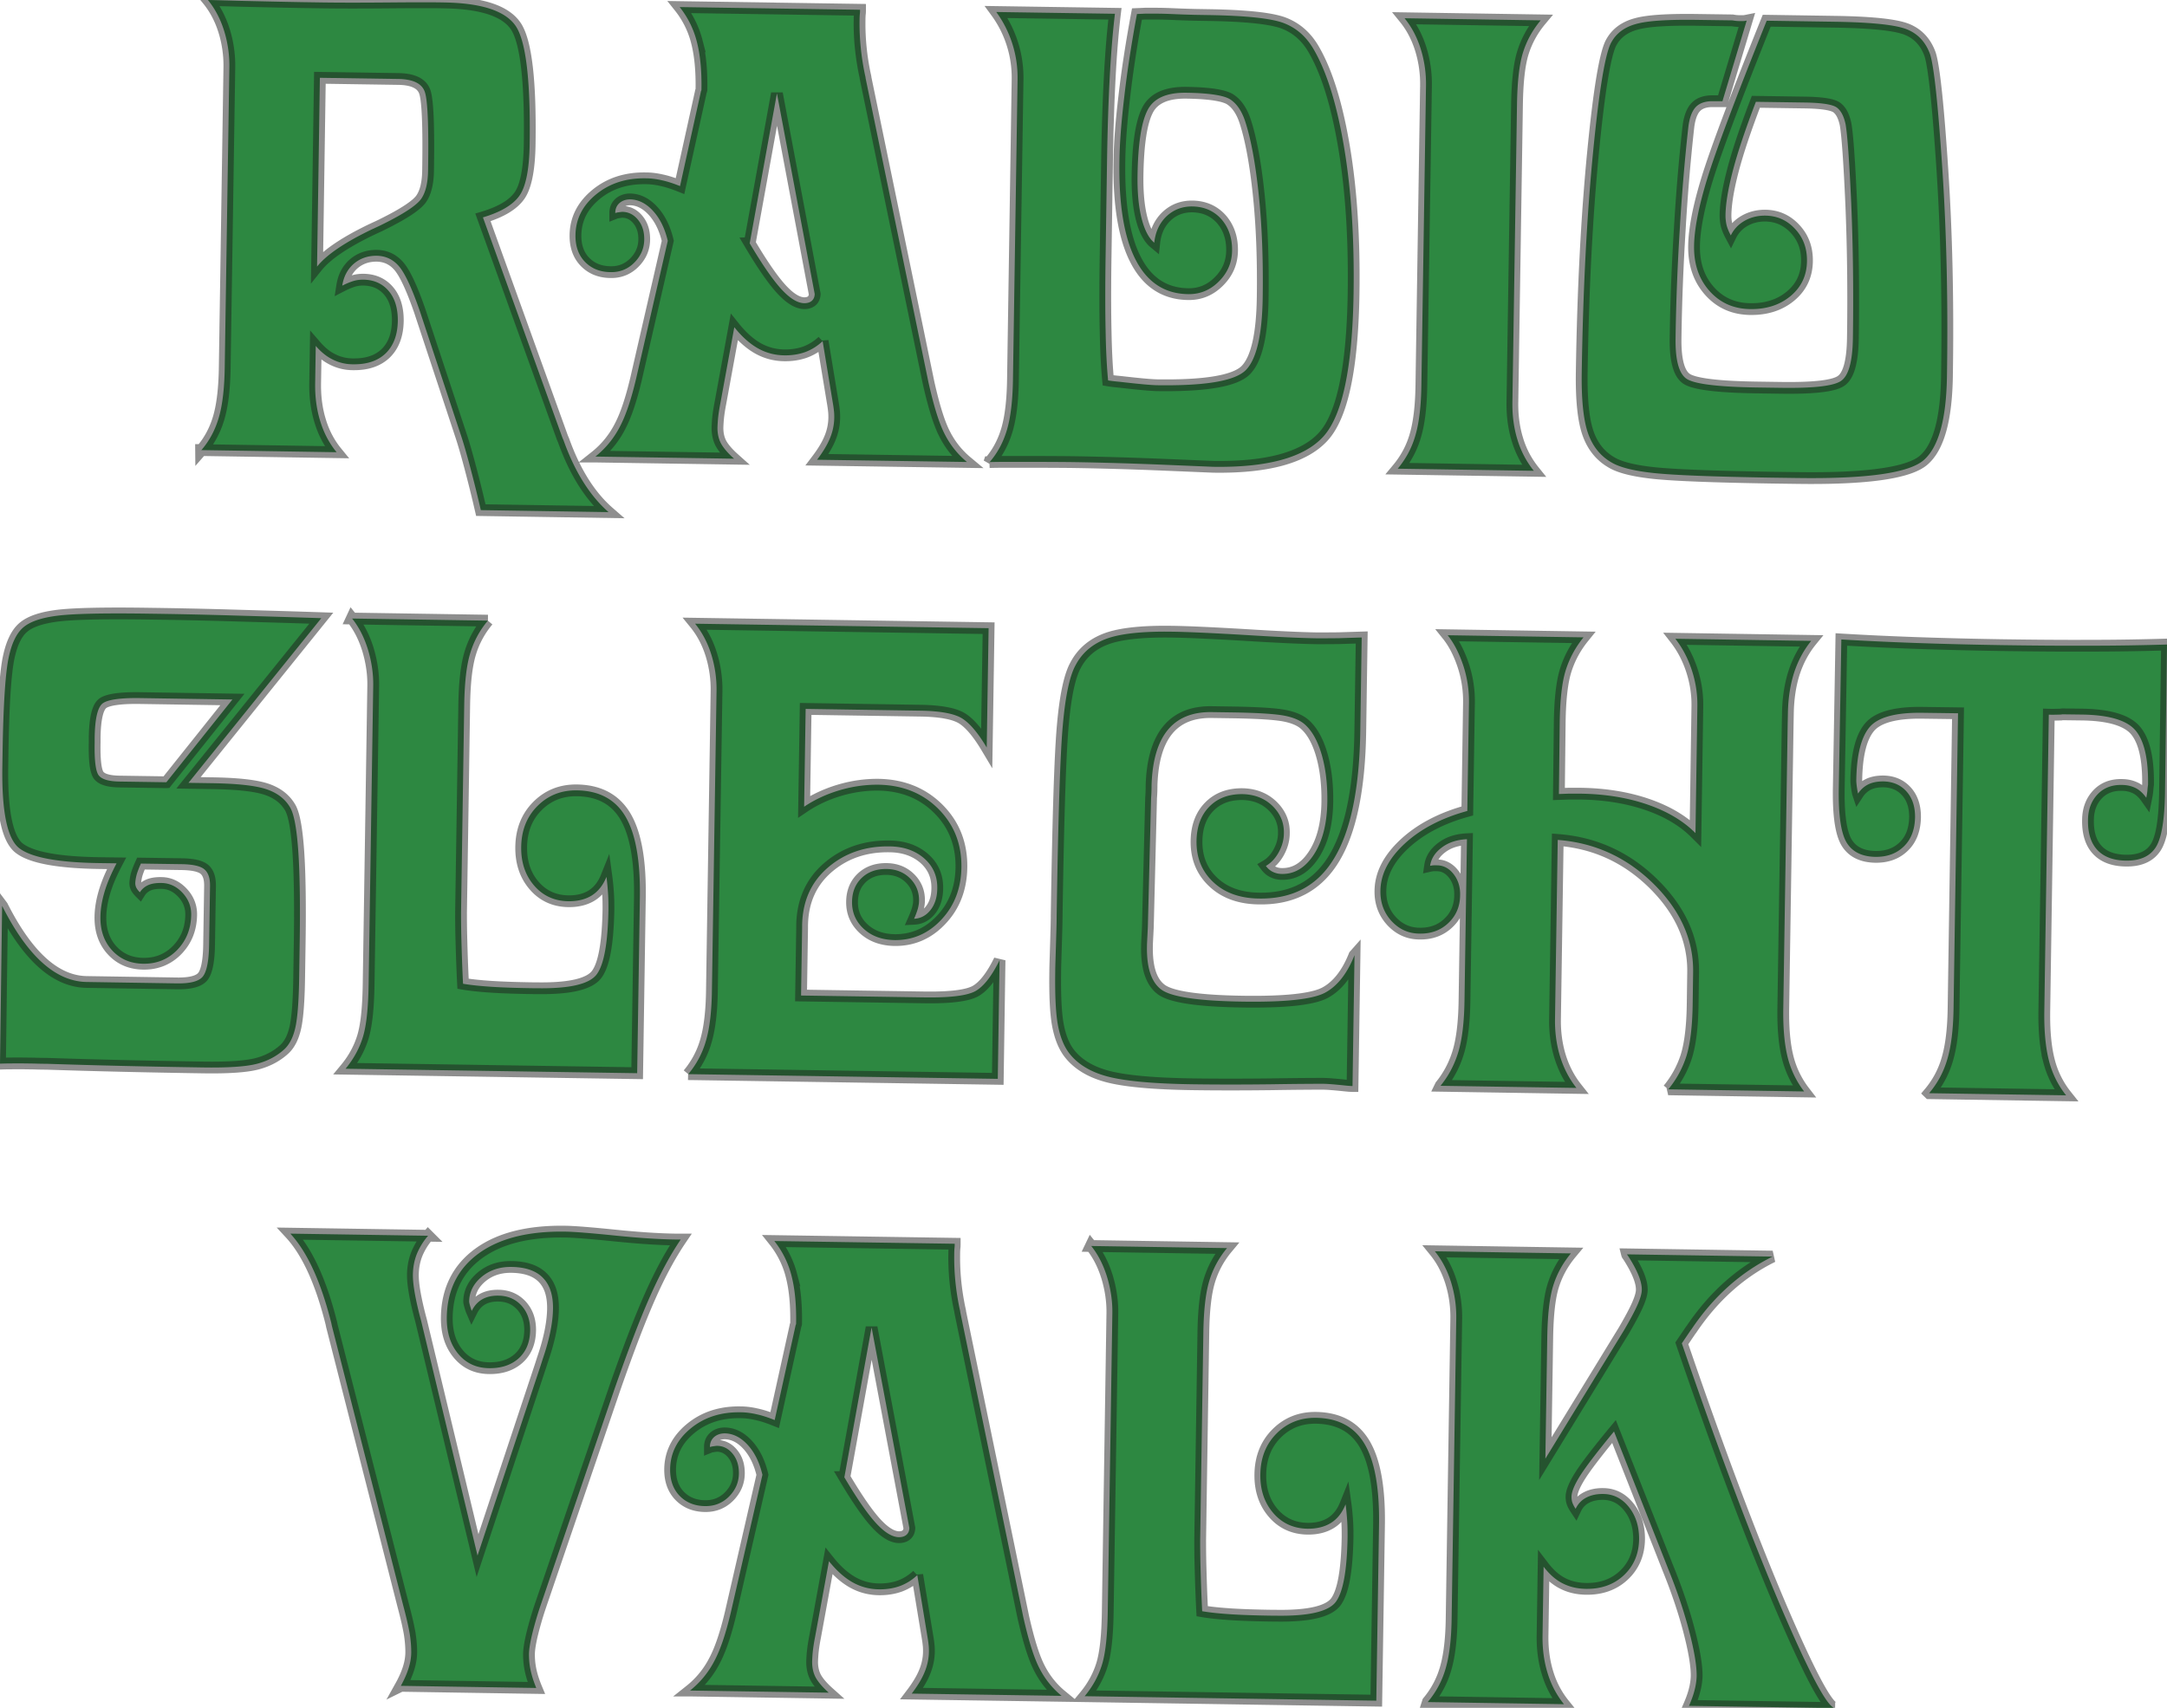
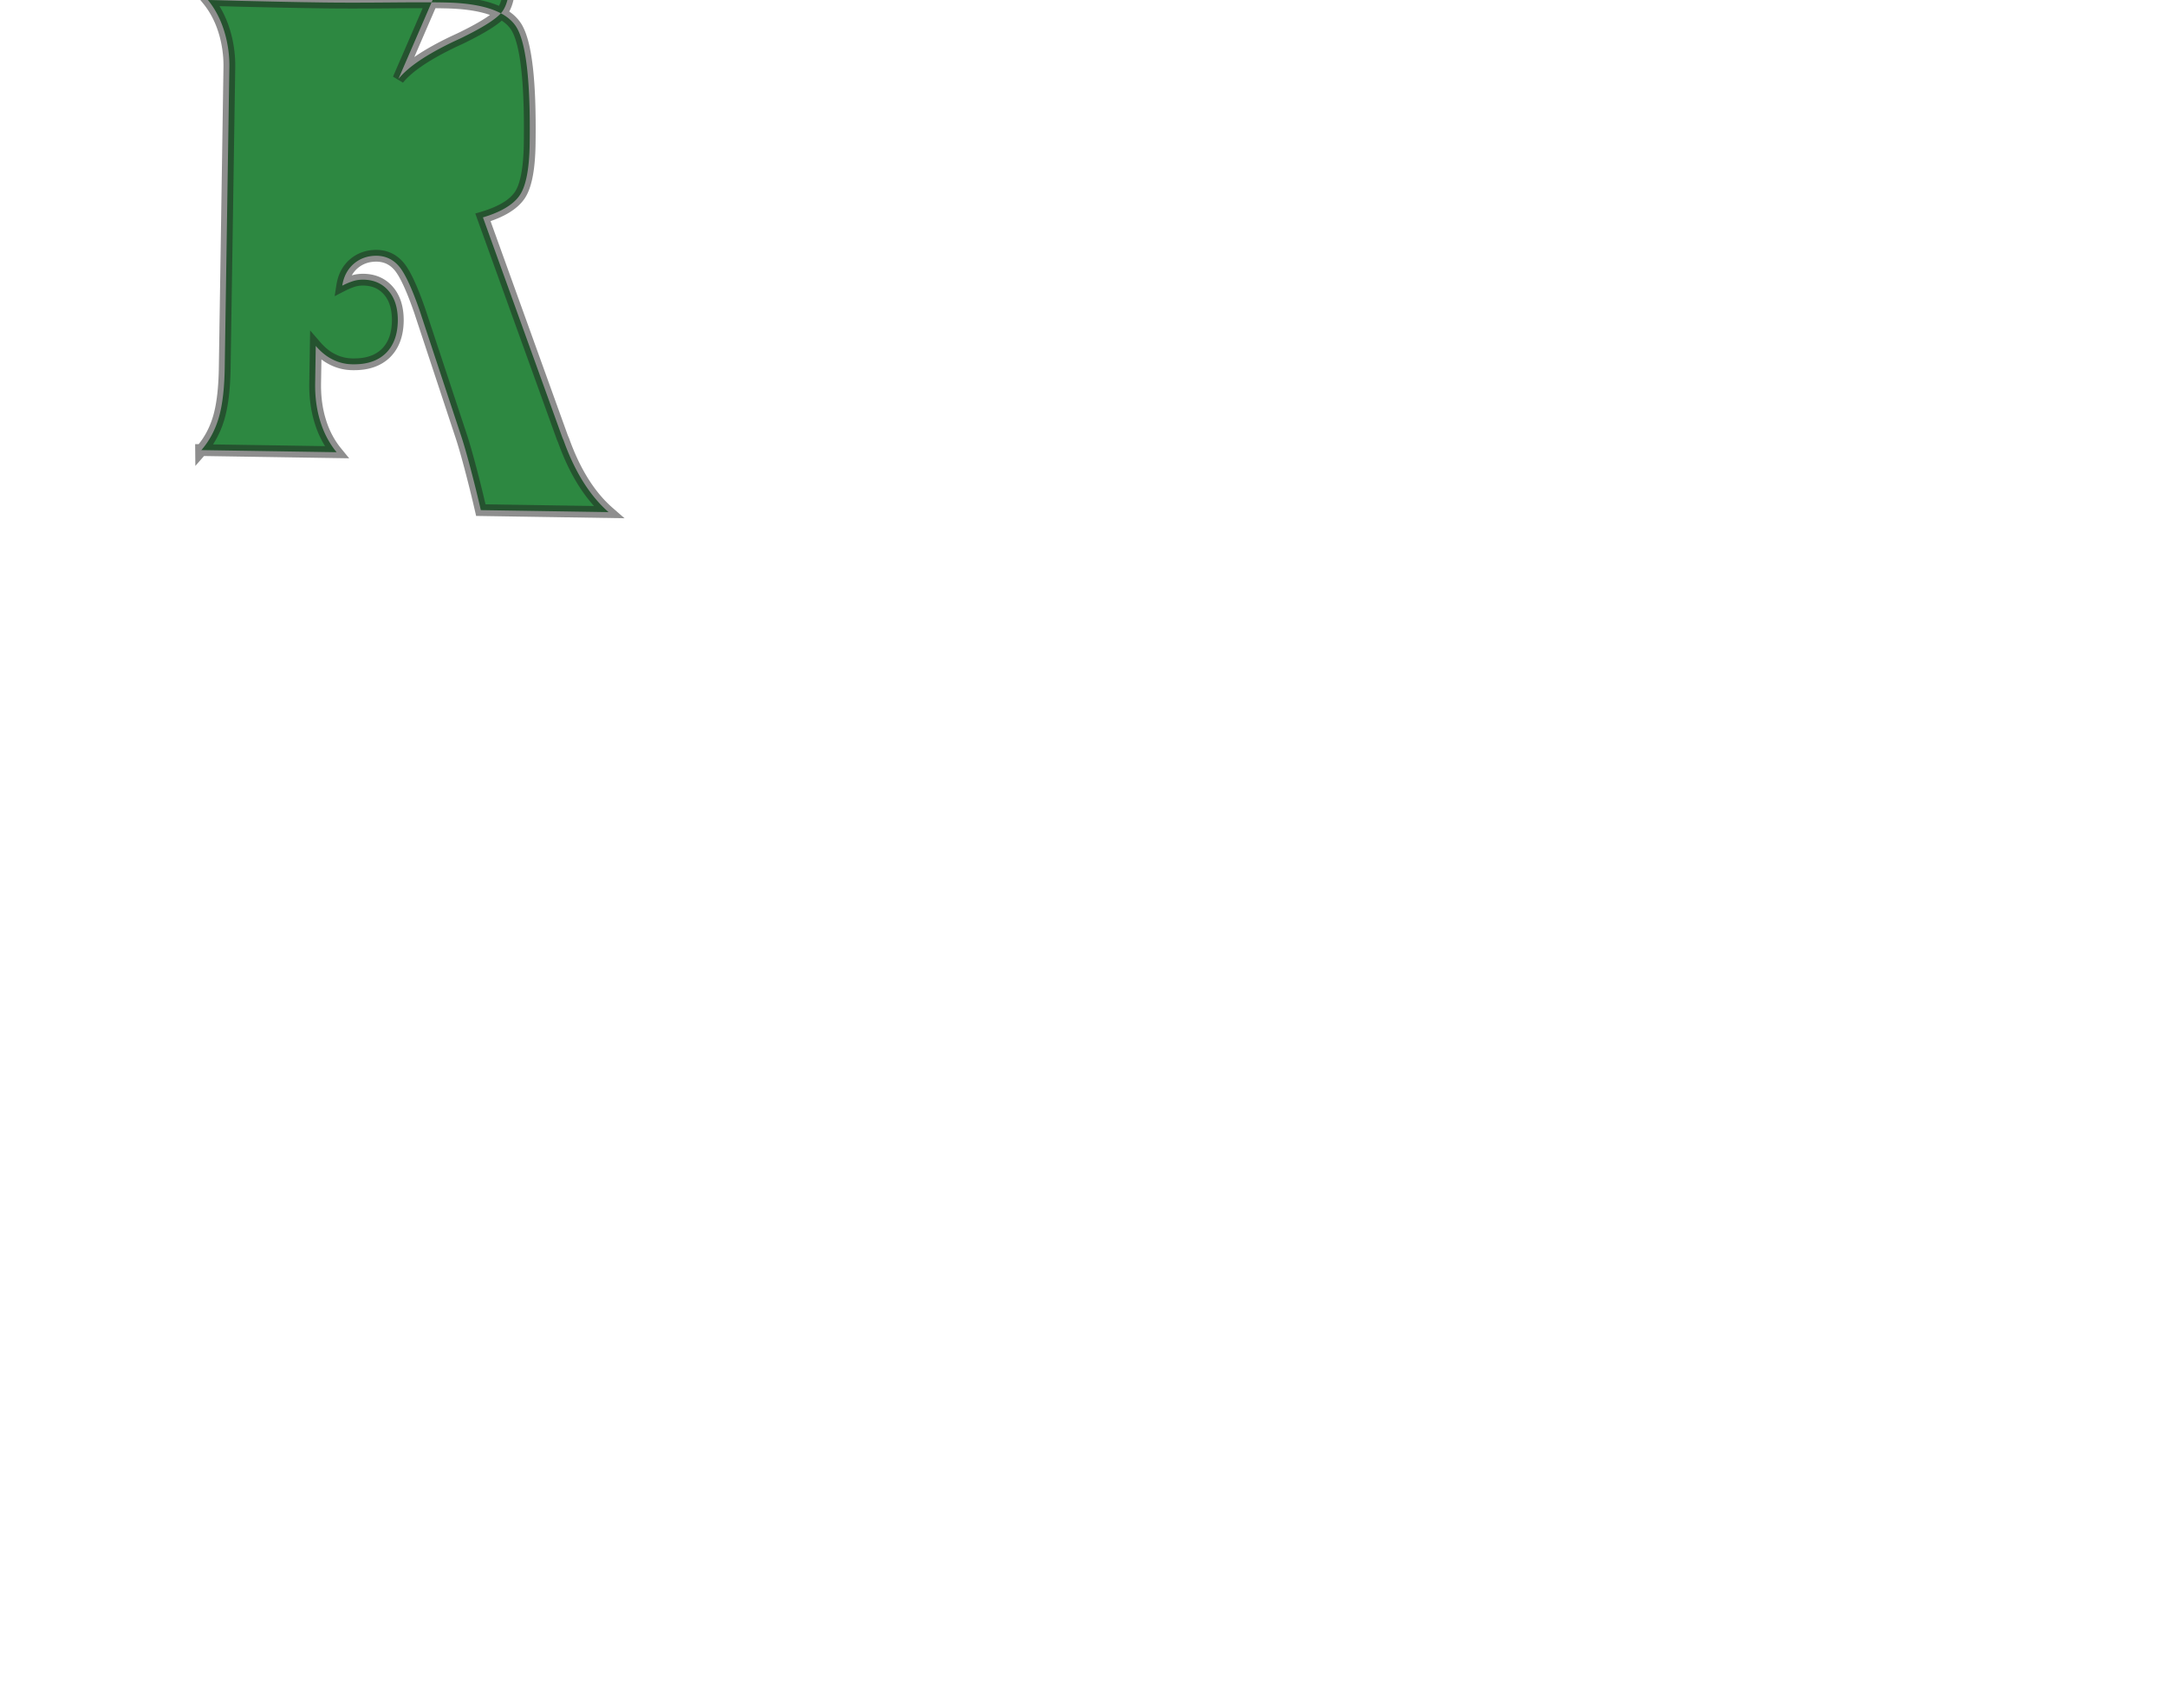
<svg xmlns="http://www.w3.org/2000/svg" id="Layer_2" data-name="Layer 2" viewBox="0 0 184.06 145.1">
  <defs>
    <style>
            .cls-1{
             fill: #2d8841;
            stroke: rgba(30,30,30,0.5);
            }
        </style>
  </defs>
  <g id="Layer_1-2" data-name="Layer 1">
-     <path d="M17.08 38.27c.7-.8 1.2-1.74 1.51-2.81.31-1.07.48-2.52.5-4.36l.39-25.33a9.94 9.94 0 0 0-.44-3.14c-.31-1-.77-1.88-1.38-2.63.07 0 .97.02 2.71.07 1.74.04 3.45.08 5.15.11l1.96.03c1.43.02 3.28.02 5.56 0s3.84-.02 4.69 0c3.21.05 5.24.73 6.1 2.04.85 1.31 1.24 4.63 1.16 9.96-.03 2.19-.33 3.67-.88 4.43-.55.77-1.58 1.38-3.09 1.83l6.7 18.58c.03.09.08.21.15.37.96 2.68 2.24 4.71 3.82 6.09l-10.85-.17c-.31-1.35-.62-2.58-.92-3.71s-.55-1.99-.75-2.59L35.65 26.4c-.66-1.9-1.24-3.15-1.74-3.75-.5-.6-1.13-.9-1.89-.92-.78-.01-1.43.22-1.97.68-.54.47-.86 1.09-.98 1.86.37-.19.7-.32.97-.4.27-.08.54-.11.81-.11.92.01 1.64.34 2.17.97.53.63.78 1.48.77 2.54-.02 1.18-.36 2.09-1.02 2.74-.66.64-1.59.96-2.77.94a3.8 3.8 0 0 1-1.73-.4c-.52-.25-1-.64-1.45-1.16l-.05 3.15c-.02 1.16.12 2.24.43 3.24.3.99.76 1.87 1.39 2.64l-11.51-.18ZM33.84 6.71l-6.67-.1-.24 16.04c.81-1.01 2.36-2.06 4.65-3.16.41-.19.72-.33.93-.44 1.8-.89 2.88-1.61 3.26-2.15.38-.54.58-1.36.59-2.45.06-3.69-.03-5.89-.27-6.62-.24-.73-.99-1.1-2.26-1.12Z" class="cls-1" />
-     <path d="M69.87 28.99c-.45.42-.94.72-1.47.92-.53.19-1.13.29-1.78.28-.81-.01-1.56-.21-2.25-.6s-1.36-.99-2-1.79l-1.18 6.44c-.08.41-.14.78-.18 1.12-.04.34-.06.67-.07.99 0 .48.09.91.28 1.29.2.38.57.83 1.13 1.33l-11.78-.18a7.78 7.78 0 0 0 2.06-2.5c.52-.97.98-2.34 1.4-4.12l2.69-11.71c-.25-1.06-.67-1.91-1.26-2.55-.59-.64-1.24-.96-1.94-.97-.35 0-.65.1-.89.3-.24.21-.36.48-.37.81v.05c.05-.02.11-.03.19-.05.21-.03.35-.05.4-.05.53 0 .98.23 1.34.67s.54 1 .53 1.69c-.01.76-.3 1.41-.85 1.96s-1.23.82-2.02.8c-.9-.01-1.62-.31-2.17-.88-.55-.57-.81-1.33-.8-2.26.02-1.38.61-2.53 1.76-3.47s2.56-1.39 4.22-1.36c.44 0 .9.06 1.37.17.47.1.98.27 1.53.49l1.76-7.97s0-.05.03-.11c.02-.05.03-.09.03-.11.03-1.64-.11-3.01-.4-4.11A7.81 7.81 0 0 0 57.73.6l15.32.23c0 .12 0 .25-.02.38-.01.13-.02.31-.02.54-.02 1.5.13 3.04.46 4.61.03.12.05.21.05.27l5.35 25.89c.45 2 .9 3.46 1.38 4.38.47.92 1.1 1.7 1.88 2.35l-12.73-.19c.5-.66.87-1.27 1.1-1.84.23-.56.35-1.13.36-1.72 0-.19 0-.4-.03-.62-.02-.22-.06-.47-.11-.76l-.85-5.15Zm-6.2-8.33c1.08 1.83 1.99 3.14 2.71 3.92.72.78 1.36 1.17 1.93 1.18.26 0 .48-.06.64-.2.16-.14.24-.33.25-.58L65.99 7.94l-2.31 12.72ZM84.03 39.29c.7-.8 1.2-1.74 1.51-2.81.31-1.07.48-2.52.5-4.36l.39-25.33c.02-1.06-.13-2.08-.44-3.06s-.77-1.89-1.37-2.71l10.08.15c-.18 1.5-.33 3.29-.44 5.37-.11 2.08-.19 4.46-.23 7.14l-.12 7.97c-.04 2.59-.04 4.76 0 6.5.03 1.74.11 3.13.21 4.17.23.04.56.08 1 .12 1.57.18 2.62.28 3.17.29 4.13.06 6.64-.37 7.54-1.3.9-.93 1.37-2.97 1.42-6.11.05-3.21-.06-6.15-.34-8.82s-.67-4.76-1.17-6.26c-.3-.87-.73-1.47-1.27-1.81-.54-.33-1.77-.52-3.67-.55-1.71-.03-2.83.47-3.34 1.5-.52 1.02-.8 2.87-.84 5.53-.02 1.43.09 2.64.34 3.63.25.99.61 1.69 1.08 2.08.1-.93.45-1.68 1.05-2.25.6-.56 1.33-.84 2.2-.83 1.01.02 1.82.38 2.45 1.08.62.71.93 1.61.91 2.7-.02 1.01-.39 1.87-1.13 2.6-.73.73-1.6 1.09-2.61 1.07-1.98-.03-3.46-1-4.44-2.9-.99-1.9-1.45-4.71-1.39-8.41.02-1.5.16-3.34.42-5.51.25-2.18.61-4.5 1.07-6.98l.68-.03h1.05c.41 0 .96.02 1.65.05.7.03 1.19.04 1.49.05l1.19.02c3.23.05 5.37.28 6.43.69 1.06.41 1.9 1.15 2.52 2.22 1.12 1.92 1.98 4.71 2.59 8.36.61 3.65.87 7.78.8 12.39-.1 6.32-.95 10.37-2.57 12.15-1.62 1.78-4.73 2.64-9.33 2.57-.07 0-1.44-.06-4.1-.17-2.66-.11-5.28-.19-7.86-.23-.78-.01-2.33-.02-4.66-.02-1.02 0-1.83 0-2.41.02ZM118.72 39.82c.7-.84 1.21-1.79 1.51-2.86.31-1.07.48-2.51.5-4.31l.39-25.33a9.94 9.94 0 0 0-.44-3.14c-.31-1-.77-1.88-1.38-2.63l11.56.18c-.7.84-1.2 1.76-1.51 2.76-.31 1-.47 2.47-.5 4.41l-.39 25.22c-.02 1.16.12 2.24.43 3.24.3.99.77 1.87 1.39 2.64l-11.56-.18ZM150.06 1.76l5.9.09c3.11.05 5.12.27 6.05.66.93.39 1.57 1.1 1.93 2.11.34 1.08.68 4.34 1.04 9.78.36 5.44.49 11.31.39 17.61-.06 3.62-.71 5.98-1.97 7.08-1.26 1.1-4.86 1.61-10.81 1.52l-2.17-.03c-4.94-.08-8.26-.21-9.95-.39-1.69-.18-2.89-.48-3.59-.9-.94-.54-1.61-1.37-2-2.49-.39-1.12-.57-2.87-.53-5.25.11-6.97.43-13.17.96-18.61.53-5.44 1.06-8.57 1.59-9.41.42-.73 1.11-1.24 2.09-1.5.97-.27 2.72-.38 5.25-.34l2.83.04h.08c.21.04.4.06.58.06h.34c.09 0 .19-.02.29-.04L146.3 8.6h-.74c-.67-.02-1.17.14-1.5.47-.33.33-.55.89-.65 1.68-.31 2.78-.56 5.72-.74 8.82-.19 3.09-.31 6.14-.35 9.14-.03 1.87.28 3.03.93 3.47.65.44 2.63.69 5.94.74l2.06.03c2.72.04 4.41-.14 5.08-.56.67-.41 1.02-1.63 1.05-3.66.06-4.02.01-7.83-.14-11.41-.16-3.58-.32-5.84-.48-6.76-.15-.71-.41-1.19-.77-1.44-.37-.25-1.27-.39-2.72-.41l-4.13-.06c-.88 2.3-1.53 4.23-1.94 5.79-.41 1.56-.63 2.86-.64 3.88 0 .26.03.53.09.8.07.27.19.56.36.88.26-.53.65-.94 1.17-1.24.53-.3 1.12-.45 1.79-.44.99.02 1.82.39 2.51 1.14.69.74 1.02 1.66 1 2.75-.02 1.2-.48 2.18-1.39 2.94-.91.76-2.06 1.13-3.43 1.11-1.41-.02-2.56-.53-3.46-1.54-.89-1-1.33-2.27-1.31-3.81.02-1.45.39-3.35 1.11-5.7.72-2.35 2.4-6.84 5.06-13.45ZM0 90.36l.18-13.39s.03.04.03.05c2.14 4.23 4.53 6.37 7.15 6.41l7.65.12c1.16.02 1.91-.18 2.23-.6s.5-1.31.52-2.67l.08-5c.01-.67-.15-1.14-.48-1.42-.33-.28-.99-.43-1.98-.44l-3.41-.05c-.16.35-.28.66-.36.93-.07.27-.11.51-.12.73 0 .14.03.27.09.39s.16.25.3.39c.18-.28.42-.48.71-.61s.67-.19 1.13-.18c.67.01 1.26.28 1.77.82.51.54.76 1.17.75 1.89-.02 1.2-.42 2.19-1.2 2.99-.78.79-1.74 1.18-2.89 1.16-1.08-.02-1.95-.4-2.63-1.14-.68-.74-1.01-1.7-.99-2.86.01-.67.13-1.37.35-2.11.22-.74.56-1.54 1.02-2.42l-1.46-.02c-3.53-.05-5.8-.48-6.81-1.27C.62 71.27.14 68.96.2 65.13l.02-1.32c.06-3.76.22-6.33.47-7.71.26-1.38.7-2.32 1.33-2.83.57-.47 1.52-.79 2.86-.96 1.34-.17 3.96-.23 7.88-.17 2.29.03 4.63.08 7 .15s4.88.14 7.53.23L16.01 66.51l1.91.03c2.21.03 3.77.2 4.7.51.93.31 1.61.83 2.04 1.58.33.59.55 1.84.68 3.74.13 1.91.17 4.63.11 8.15l-.04 2.59c-.03 1.98-.14 3.37-.32 4.18-.18.81-.48 1.42-.92 1.84-.64.59-1.42 1.01-2.34 1.25-.91.24-2.47.35-4.68.31-4.57-.07-8.97-.17-13.2-.31-.64 0-1.01-.02-1.11-.02-.81-.01-1.42-.02-1.81-.01-.4 0-.75.01-1.05.02Zm14.13-23.9 5.61-7.03-7.78-.12c-1.73-.03-2.81.13-3.24.45-.43.33-.66 1.31-.68 2.95v.4c-.03 1.52.09 2.44.35 2.77.26.33.83.5 1.71.52l4.02.06ZM29.88 52.55l11.56.18a7.71 7.71 0 0 0-1.51 2.8c-.31 1.03-.47 2.49-.5 4.37l-.27 17.62c0 .44 0 1.22.03 2.33s.07 2.36.14 3.73c.7.12 1.52.2 2.44.26.93.06 2.11.1 3.56.12h.24c2.84.05 4.56-.36 5.15-1.23.6-.86.91-2.68.96-5.45 0-.42 0-.86-.03-1.32-.03-.46-.07-.94-.14-1.46-.28.7-.69 1.22-1.23 1.57-.54.34-1.21.51-2.01.5-1.18-.02-2.15-.46-2.9-1.33-.75-.87-1.12-1.96-1.1-3.29.02-1.41.48-2.57 1.38-3.47.9-.9 2.01-1.35 3.36-1.33 1.89.03 3.26.77 4.12 2.23.86 1.46 1.27 3.76 1.22 6.9l-.23 14.9-24.77-.38c.68-.82 1.17-1.71 1.47-2.68.3-.97.46-2.46.49-4.49l.39-25.33c.02-1.06-.14-2.1-.45-3.13-.32-1.03-.77-1.91-1.36-2.64ZM58.46 91.26c.7-.84 1.21-1.79 1.51-2.86.31-1.07.48-2.51.5-4.31l.39-25.33a9.94 9.94 0 0 0-.44-3.14c-.31-1-.77-1.88-1.38-2.63l24.93.38-.16 10.14c-.71-1.19-1.39-2.01-2.04-2.44-.65-.43-1.84-.66-3.55-.69l-9.79-.15-.13 8.31c.89-.6 1.9-1.07 3.01-1.4 1.12-.33 2.21-.48 3.29-.47 2.06.03 3.77.72 5.1 2.05 1.34 1.34 1.99 3 1.96 4.99-.03 1.76-.59 3.24-1.7 4.42-1.1 1.18-2.43 1.76-3.98 1.74-1.06-.02-1.93-.33-2.61-.95-.68-.62-1.01-1.39-1-2.3.01-.85.29-1.53.83-2.04s1.24-.76 2.1-.75c.81.01 1.48.28 2 .8s.78 1.16.76 1.92c0 .19-.04.41-.1.65-.07.24-.17.52-.32.86.57-.03 1.03-.28 1.4-.75.37-.47.56-1.08.57-1.82.02-1.04-.35-1.89-1.11-2.56-.76-.66-1.74-1.01-2.96-1.02-2.05-.03-3.79.57-5.22 1.8-1.43 1.23-2.16 2.87-2.19 4.92v.21l-.09 5.74 10.51.16c2.17.03 3.61-.15 4.31-.54.7-.4 1.38-1.27 2.04-2.62l-.15 10.08-26.3-.4ZM115.05 81.16l-.17 11.11c-.16 0-.41-.02-.77-.06-.79-.08-1.38-.13-1.77-.13-.39 0-1.81 0-4.28.04-2.46.03-4.73.03-6.79 0-3.39-.05-5.81-.28-7.27-.68s-2.53-1.08-3.23-2.02c-.43-.59-.74-1.38-.92-2.37-.18-.99-.25-2.5-.22-4.53 0-.42.03-1.16.06-2.2.03-1.04.06-1.88.06-2.51.13-8.4.3-13.82.53-16.27.22-2.45.58-4.12 1.07-5.01.56-1.07 1.44-1.82 2.63-2.26 1.19-.44 3.05-.64 5.59-.6 1.43.02 3.51.12 6.23.28 2.72.17 4.73.26 6.02.28.64 0 1.27 0 1.92-.01l1.92-.06-.12 7.94c-.07 4.89-.81 8.49-2.22 10.82-1.4 2.33-3.53 3.47-6.39 3.42-1.62-.02-2.92-.49-3.88-1.4-.97-.91-1.44-2.07-1.42-3.5.02-1.22.38-2.19 1.09-2.91.71-.72 1.64-1.07 2.81-1.06 1.02.02 1.87.35 2.54.99.67.65 1 1.42.98 2.32 0 .58-.16 1.13-.45 1.65-.29.52-.65.89-1.08 1.14.17.23.37.4.6.51.23.11.48.17.76.17 1.09.02 2-.54 2.73-1.67s1.1-2.61 1.13-4.44c.02-1.52-.14-2.86-.48-4.03-.34-1.17-.82-2.02-1.43-2.56-.38-.34-.95-.59-1.71-.74-.76-.15-2.15-.24-4.18-.28l-2.01-.03c-3.28-.05-4.99 2.02-5.12 6.22 0 .48-.02.84-.04 1.08l-.27 10.77c0 .19-.02.49-.04.9-.02.41-.04.72-.04.95-.03 1.85.39 3.08 1.27 3.69.87.6 3.18.94 6.92.99 3.56.05 5.87-.2 6.92-.75 1.05-.56 1.89-1.62 2.51-3.18ZM122.37 92.23c.68-.84 1.18-1.79 1.5-2.86.32-1.07.49-2.51.52-4.31l.21-13.76c-.85.04-1.56.27-2.13.7-.57.42-.91.94-1 1.56.09-.02.17-.03.25-.04.08 0 .19-.01.33 0 .56 0 1.04.26 1.42.75.38.49.57 1.09.55 1.8-.01.95-.35 1.74-1 2.35-.65.62-1.47.92-2.46.9-.94-.01-1.72-.37-2.37-1.07-.64-.7-.96-1.56-.94-2.58.02-1.41.71-2.74 2.06-3.99s3.13-2.18 5.32-2.78l.14-9.16a9.68 9.68 0 0 0-.49-3.22c-.35-1.04-.79-1.89-1.32-2.55l11.54.18c-.68.84-1.18 1.76-1.5 2.76-.32 1-.49 2.47-.52 4.41l-.07 6.14.82-.03h1.01c2.1.03 3.99.34 5.68.92 1.69.58 3.05 1.39 4.09 2.43l.16-10.74c.02-1.06-.14-2.09-.47-3.1-.33-1.01-.8-1.9-1.4-2.67l11.54.18c-.65.8-1.13 1.71-1.46 2.72-.32 1.01-.5 2.16-.52 3.45l-.02 1.01-.37 23.98c-.03 1.73.1 3.13.37 4.21s.74 2.05 1.4 2.91l-11.54-.18a8.45 8.45 0 0 0 1.54-2.82c.32-1.03.5-2.48.53-4.35l.04-2.78c.04-2.75-1.08-5.25-3.35-7.5-2.28-2.25-4.99-3.5-8.15-3.74l-.23 15.19c-.02 1.16.13 2.24.44 3.24.31.99.77 1.87 1.38 2.64l-11.54-.18ZM163.86 92.87c.72-.85 1.24-1.82 1.55-2.91.32-1.09.49-2.51.52-4.25l.38-25.11-1.46-.02-1.51-.02c-2.33-.04-3.85.38-4.56 1.24-.71.86-1.08 2.36-1.11 4.5 0 .16.02.37.06.64.04.27.07.42.09.48.23-.35.53-.61.87-.78.35-.17.77-.25 1.26-.25.83.01 1.49.3 1.99.86s.73 1.3.72 2.19c-.02 1.04-.33 1.87-.95 2.47-.62.61-1.42.9-2.41.89-1.16-.02-1.98-.43-2.46-1.23-.47-.8-.69-2.3-.66-4.51l.22-12.73c1.99.12 4.13.22 6.4.3 2.28.08 4.67.14 7.17.18 2.63.04 5.12.06 7.48.05 2.36 0 4.56-.04 6.61-.1l-.17 12.62c-.04 2.33-.3 3.87-.8 4.63-.5.76-1.35 1.13-2.54 1.11-1.06-.02-1.86-.32-2.41-.91-.55-.59-.81-1.44-.79-2.55.01-.9.29-1.62.81-2.17s1.22-.82 2.06-.8c.46 0 .85.1 1.19.27.33.17.63.45.89.82.06-.3.09-.52.1-.67.01-.15.03-.29.05-.44.03-2.15-.31-3.68-1.03-4.57-.72-.89-2.25-1.36-4.6-1.39l-1.61-.02s-.07 0-.16.02c-.34.01-.68.02-1.03.01l-.38 25.11c-.03 1.76.11 3.2.4 4.31a7.78 7.78 0 0 0 1.45 2.92l-11.62-.18ZM34.04 143.24c.29-.52.51-1.02.66-1.49.15-.47.23-.93.23-1.39 0-.46-.04-.98-.13-1.56-.1-.58-.28-1.38-.55-2.39l-6.04-23.68c-.02-.07-.04-.18-.07-.32-.88-3.51-2.04-6.04-3.48-7.6l11.7.18a5.68 5.68 0 0 0-.96 1.56c-.21.54-.32 1.11-.33 1.73-.01.72.16 1.79.51 3.21.08.32.15.58.2.77l4.78 19.9 5.36-16.14c.04-.12.11-.35.22-.68.54-1.6.81-2.97.83-4.12.02-1.16-.26-2.05-.85-2.65-.58-.6-1.46-.91-2.65-.93-1.02-.02-1.88.27-2.57.85s-1.04 1.28-1.05 2.09c0 .07.04.24.12.5.03.12.07.22.1.29.22-.44.51-.76.89-.98.37-.21.83-.32 1.38-.31.79.01 1.44.29 1.95.84.5.55.75 1.25.74 2.12-.02 1.01-.34 1.79-.98 2.37-.64.57-1.48.85-2.54.83-1.08-.02-1.94-.43-2.6-1.23-.66-.8-.98-1.84-.96-3.11.04-2.31.94-4.11 2.7-5.4 1.77-1.29 4.22-1.91 7.36-1.86.74.01 2.14.12 4.2.33 2.06.21 3.77.32 5.13.34h.48c-.9 1.33-1.77 2.94-2.61 4.84-.84 1.89-1.84 4.5-3 7.82l-6.29 18.41c-.3.88-.53 1.69-.71 2.42-.18.74-.27 1.31-.28 1.72 0 .46.04.92.14 1.39.1.47.26.97.48 1.5l-11.49-.18ZM77.91 133.83c-.45.42-.94.72-1.47.92-.53.19-1.13.29-1.78.28-.81-.01-1.56-.21-2.25-.6s-1.36-.99-2-1.79l-1.18 6.44c-.08.4-.14.78-.18 1.12-.04.34-.06.67-.07.99 0 .48.09.91.28 1.29.2.38.57.83 1.13 1.33l-11.78-.18a7.78 7.78 0 0 0 2.06-2.5c.52-.97.98-2.34 1.4-4.12l2.69-11.71c-.25-1.06-.67-1.91-1.26-2.55-.59-.64-1.24-.96-1.94-.97-.35 0-.65.1-.89.3-.24.21-.36.48-.37.81v.05c.05-.02.11-.03.19-.05.21-.03.35-.05.4-.05.53 0 .98.23 1.34.67.36.44.54 1 .53 1.69-.01.76-.3 1.41-.85 1.96-.56.55-1.23.81-2.02.8-.9-.01-1.62-.31-2.17-.88s-.81-1.33-.8-2.26c.02-1.38.61-2.53 1.76-3.47 1.15-.94 2.56-1.39 4.22-1.36.44 0 .9.06 1.37.17.47.1.98.27 1.53.49l1.76-7.97s0-.05.03-.11c.02-.05.03-.09.03-.11.03-1.64-.11-3.01-.4-4.11a7.81 7.81 0 0 0-1.45-2.91l15.32.23c0 .12 0 .25-.02.38-.01.13-.02.31-.02.54-.02 1.5.13 3.04.46 4.61.03.12.05.21.05.27l5.35 25.89c.45 2 .9 3.46 1.38 4.38.47.92 1.1 1.7 1.88 2.34l-12.73-.19c.5-.66.87-1.27 1.1-1.84.23-.56.35-1.13.36-1.71 0-.19 0-.4-.03-.62-.02-.22-.06-.47-.11-.76l-.85-5.15Zm-6.2-8.33c1.08 1.83 1.99 3.14 2.71 3.92.72.78 1.36 1.17 1.93 1.18.26 0 .48-.06.64-.2.16-.14.24-.33.25-.58l-3.21-17.04-2.31 12.72ZM92.66 105.86l11.56.18c-.7.84-1.2 1.77-1.51 2.8-.31 1.03-.47 2.49-.5 4.37l-.27 17.62c0 .44 0 1.22.03 2.33s.07 2.36.14 3.73c.7.12 1.52.2 2.44.26.93.06 2.11.1 3.56.12h.24c2.84.05 4.56-.36 5.15-1.23.6-.86.91-2.68.96-5.45 0-.42 0-.86-.03-1.32s-.07-.95-.14-1.46c-.28.7-.69 1.23-1.23 1.57-.54.34-1.21.51-2.01.5-1.18-.02-2.15-.46-2.9-1.33-.75-.87-1.12-1.96-1.1-3.29.02-1.41.48-2.57 1.38-3.47.9-.9 2.01-1.35 3.36-1.33 1.89.03 3.26.77 4.12 2.23.86 1.46 1.27 3.76 1.22 6.9l-.23 14.9-24.77-.38c.68-.82 1.17-1.71 1.47-2.68.3-.97.46-2.46.49-4.49l.39-25.33c.02-1.06-.14-2.1-.45-3.13-.32-1.03-.77-1.91-1.36-2.64ZM121.29 144.58c.7-.84 1.21-1.79 1.51-2.86.31-1.07.48-2.51.5-4.31l.39-25.33a9.94 9.94 0 0 0-.44-3.14c-.31-1-.77-1.88-1.38-2.63l11.56.18c-.7.84-1.2 1.76-1.51 2.76-.31 1-.47 2.47-.5 4.41l-.16 10.27 6.68-10.91c.54-.93.93-1.66 1.16-2.19.23-.53.35-.95.35-1.25.01-.69-.37-1.64-1.15-2.85-.05-.07-.09-.12-.1-.16l12.36.19c-2.74 1.35-5.04 3.42-6.9 6.19l-.03.03-.78 1.15c3.07 8.98 5.86 16.38 8.34 22.22 2.49 5.83 4.05 8.76 4.68 8.77l-12.41-.19c.2-.46.36-.89.47-1.32.11-.42.17-.83.18-1.21.01-.86-.2-2.14-.64-3.83s-1.04-3.46-1.79-5.31l-4.59-11.64c-1.38 1.67-2.33 2.91-2.84 3.7-.51.8-.76 1.4-.77 1.83 0 .19.02.37.08.53s.15.33.27.51c.2-.42.5-.74.9-.95.4-.21.88-.32 1.45-.31.88.01 1.61.39 2.19 1.13.58.74.86 1.65.85 2.73-.02 1.23-.45 2.25-1.29 3.04-.84.79-1.91 1.18-3.22 1.16-.74-.01-1.41-.17-1.99-.47-.59-.3-1.12-.77-1.61-1.41l-.09 5.8c-.02 1.16.12 2.24.43 3.24.3.99.77 1.87 1.39 2.64l-11.56-.18Z" class="cls-1" />
+     <path d="M17.08 38.27c.7-.8 1.2-1.74 1.51-2.81.31-1.07.48-2.52.5-4.36l.39-25.33a9.94 9.94 0 0 0-.44-3.14c-.31-1-.77-1.88-1.38-2.63.07 0 .97.02 2.71.07 1.74.04 3.45.08 5.15.11l1.96.03c1.43.02 3.28.02 5.56 0s3.84-.02 4.69 0c3.21.05 5.24.73 6.1 2.04.85 1.31 1.24 4.63 1.16 9.96-.03 2.19-.33 3.67-.88 4.43-.55.77-1.58 1.38-3.09 1.83l6.7 18.58c.03.09.08.21.15.37.96 2.68 2.24 4.71 3.82 6.09l-10.85-.17c-.31-1.35-.62-2.58-.92-3.71s-.55-1.99-.75-2.59L35.65 26.4c-.66-1.9-1.24-3.15-1.74-3.75-.5-.6-1.13-.9-1.89-.92-.78-.01-1.43.22-1.97.68-.54.47-.86 1.09-.98 1.86.37-.19.7-.32.97-.4.27-.08.54-.11.81-.11.92.01 1.64.34 2.17.97.53.63.78 1.48.77 2.54-.02 1.18-.36 2.09-1.02 2.74-.66.64-1.59.96-2.77.94a3.8 3.8 0 0 1-1.73-.4c-.52-.25-1-.64-1.45-1.16l-.05 3.15c-.02 1.16.12 2.24.43 3.24.3.99.76 1.87 1.39 2.64l-11.51-.18ZM33.84 6.71c.81-1.01 2.36-2.06 4.65-3.16.41-.19.72-.33.93-.44 1.8-.89 2.88-1.61 3.26-2.15.38-.54.58-1.36.59-2.45.06-3.69-.03-5.89-.27-6.62-.24-.73-.99-1.1-2.26-1.12Z" class="cls-1" />
  </g>
</svg>